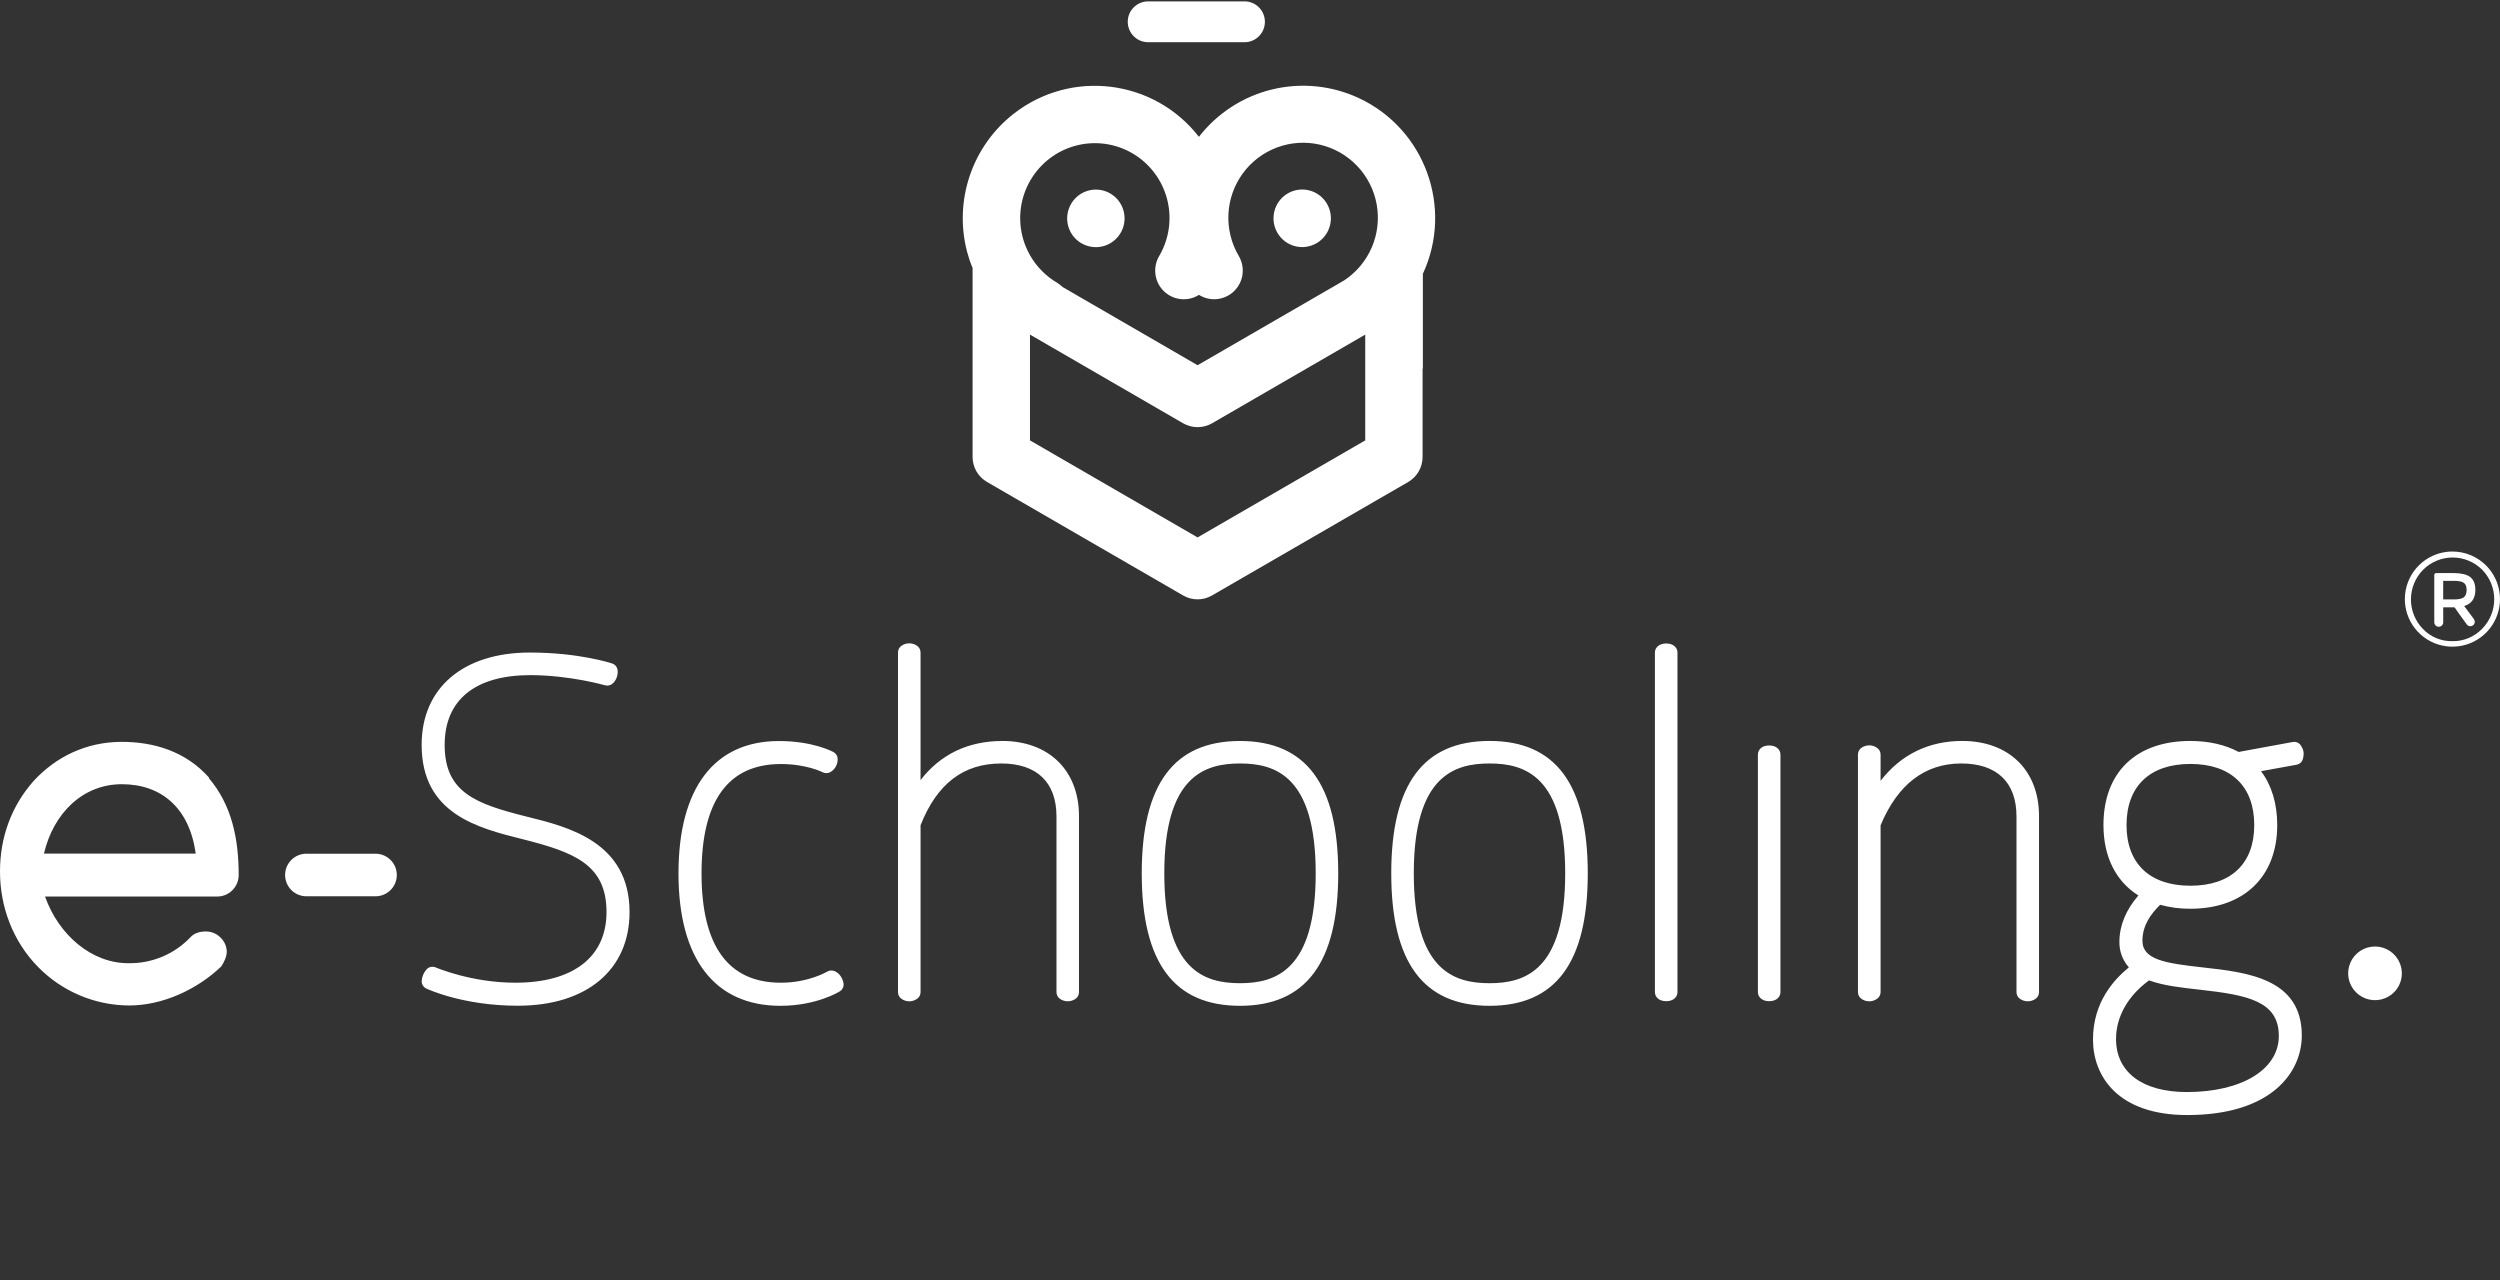
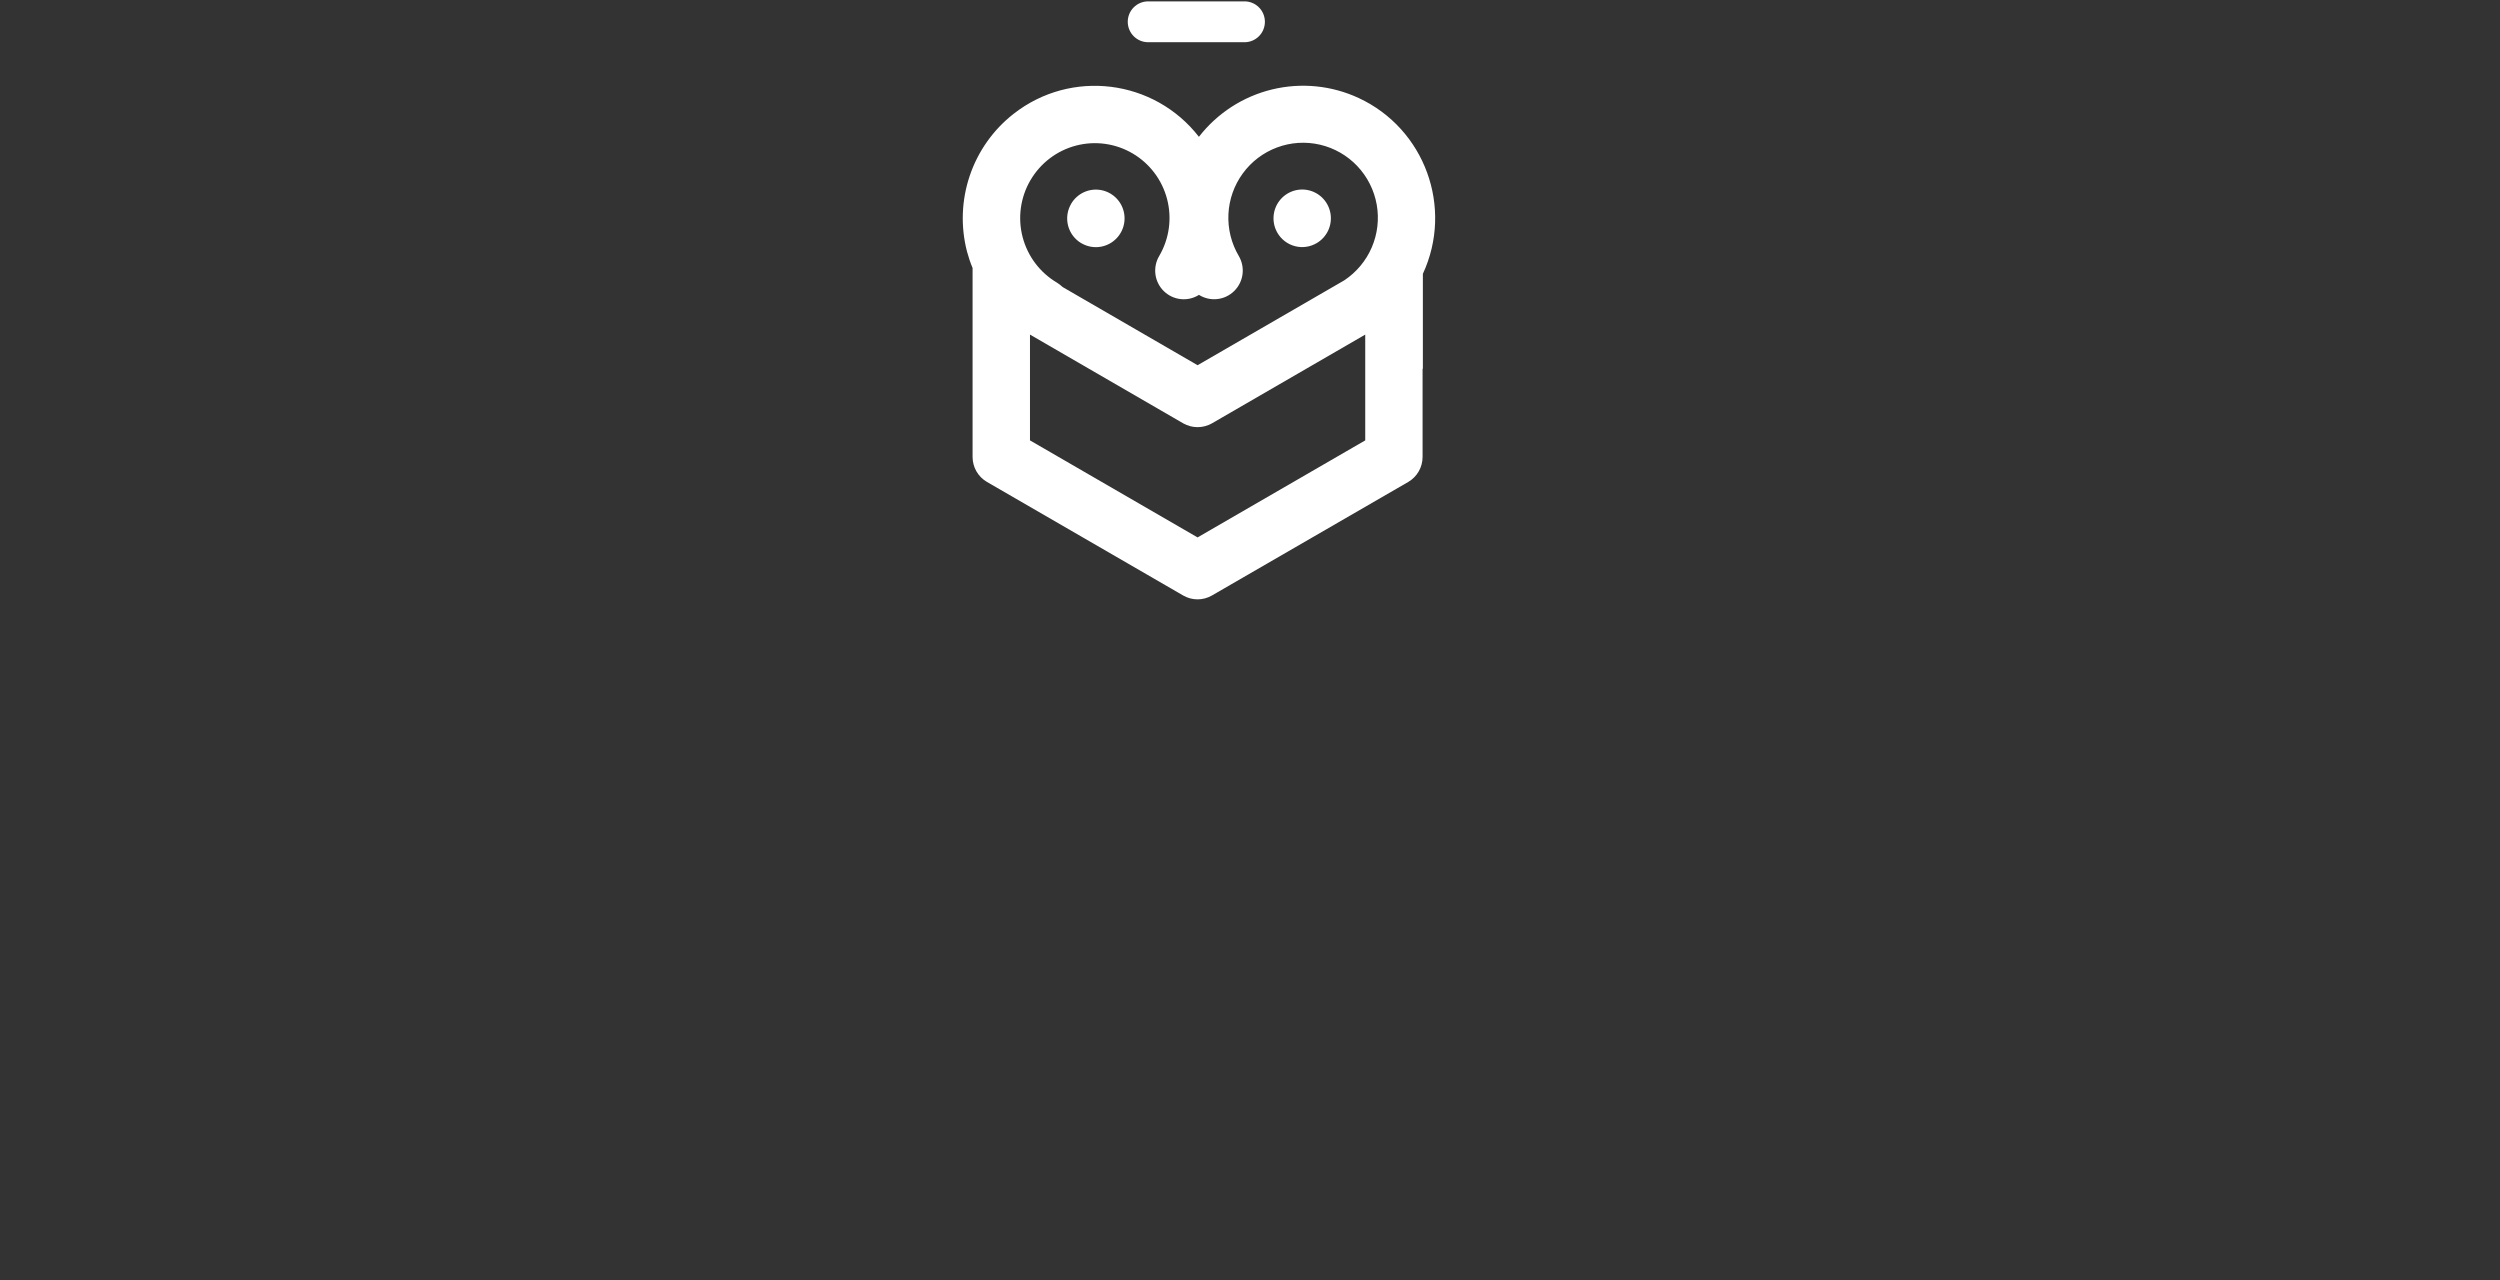
<svg xmlns="http://www.w3.org/2000/svg" width="246" height="126" viewBox="0 0 246 126" fill="none">
  <rect x="0" y="0" width="246" height="126" fill="#333333" stroke="none" />
  <path d="M106.396 23.925C106.877 24.21 107.431 24.346 107.989 24.316C108.546 24.285 109.083 24.089 109.529 23.752C109.976 23.416 110.313 22.954 110.498 22.426C110.683 21.897 110.707 21.325 110.568 20.783C110.429 20.24 110.132 19.751 109.716 19.378C109.3 19.005 108.782 18.763 108.229 18.685C107.676 18.606 107.112 18.694 106.609 18.937C106.106 19.18 105.685 19.568 105.402 20.05V20.055C105.213 20.375 105.089 20.729 105.037 21.097C104.985 21.465 105.006 21.84 105.098 22.199C105.191 22.559 105.353 22.897 105.576 23.194C105.799 23.491 106.078 23.741 106.397 23.93L106.396 23.925ZM95.702 26.368V44.967C95.702 45.463 95.833 45.951 96.08 46.382C96.328 46.812 96.683 47.17 97.112 47.419L116.431 58.6C116.859 58.847 117.345 58.977 117.84 58.977C118.334 58.977 118.82 58.847 119.249 58.6L138.579 47.419C139.006 47.168 139.36 46.809 139.606 46.379C139.852 45.948 139.982 45.461 139.982 44.964V36.276H140.01V26.947C143.031 20.423 140.206 12.678 133.701 9.648C131.035 8.407 128.029 8.109 125.173 8.801C122.317 9.494 119.779 11.136 117.973 13.462C113.561 7.788 105.397 6.774 99.739 11.2C97.738 12.764 96.238 14.883 95.423 17.293C94.609 19.703 94.516 22.299 95.156 24.762C95.301 25.309 95.483 25.846 95.702 26.368ZM134.339 43.334L117.84 52.882L101.35 43.334V32.924L116.434 41.66C116.864 41.904 117.349 42.032 117.843 42.032C118.337 42.032 118.823 41.904 119.252 41.66L134.339 32.924V43.334ZM101.395 17.738C102.377 16.052 103.987 14.825 105.87 14.329C106.803 14.083 107.775 14.024 108.731 14.155C109.686 14.286 110.607 14.604 111.44 15.092C112.272 15.579 113.001 16.227 113.585 16.997C114.168 17.767 114.594 18.645 114.839 19.581C115.084 20.516 115.143 21.491 115.013 22.449C114.882 23.407 114.565 24.331 114.079 25.166L114.066 25.187C113.744 25.731 113.613 26.368 113.695 26.995C113.777 27.623 114.068 28.204 114.519 28.646C114.971 29.088 115.558 29.365 116.185 29.432C116.813 29.499 117.445 29.352 117.979 29.015C118.513 29.351 119.145 29.497 119.772 29.429C120.399 29.362 120.985 29.085 121.437 28.644C121.889 28.203 122.18 27.622 122.263 26.995C122.346 26.368 122.217 25.731 121.896 25.187C121.162 23.944 120.807 22.512 120.877 21.069C120.946 19.625 121.437 18.235 122.288 17.068C123.138 15.902 124.311 15.012 125.662 14.509C127.012 14.005 128.48 13.911 129.884 14.236C131.287 14.562 132.565 15.294 133.557 16.341C134.55 17.389 135.214 18.705 135.468 20.127C135.721 21.55 135.552 23.015 134.983 24.342C134.413 25.669 133.467 26.799 132.263 27.593L117.843 35.937L104.551 28.238C104.387 28.08 104.207 27.939 104.014 27.818C102.335 26.829 101.116 25.212 100.624 23.322C100.132 21.432 100.409 19.424 101.392 17.738H101.395ZM129.56 23.925C130.042 23.643 130.429 23.223 130.674 22.72C130.918 22.217 131.008 21.652 130.933 21.097C130.857 20.543 130.62 20.023 130.25 19.604C129.88 19.184 129.394 18.885 128.854 18.742C128.314 18.6 127.745 18.621 127.217 18.803C126.689 18.985 126.227 19.32 125.889 19.766C125.551 20.211 125.352 20.747 125.318 21.306C125.283 21.865 125.415 22.422 125.696 22.905L125.699 22.912C126.075 23.558 126.691 24.029 127.412 24.22C128.133 24.412 128.901 24.308 129.546 23.932L129.56 23.925ZM112.975 4.155H122.462C122.994 4.155 123.504 3.943 123.879 3.566C124.255 3.189 124.466 2.678 124.466 2.145C124.466 1.612 124.255 1.1 123.879 0.724C123.504 0.347 122.994 0.135 122.462 0.135L112.975 0.135C112.444 0.135 111.934 0.347 111.558 0.724C111.182 1.1 110.971 1.612 110.971 2.145C110.971 2.678 111.182 3.189 111.558 3.566C111.934 3.943 112.444 4.155 112.975 4.155Z" fill="white" />
-   <path d="M20.6 76.555C18.265 73.887 15.049 72.999 11.992 72.999C8.429 72.999 5.486 74.501 3.326 76.827C1.097 79.331 5.56685e-05 82.439 5.56685e-05 85.728C-0.01 89.212 1.27 92.613 3.707 95.109C4.877 96.315 6.275 97.275 7.82 97.932C9.366 98.59 11.027 98.932 12.706 98.939C15.985 98.939 19.373 97.387 21.763 95.109C22.041 94.709 22.314 94.108 22.314 93.657C22.31 93.383 22.249 93.113 22.135 92.864C22.02 92.615 21.856 92.392 21.651 92.21C21.459 92.026 21.232 91.883 20.983 91.788C20.735 91.693 20.471 91.649 20.205 91.658C19.66 91.658 19.096 91.83 18.756 92.21C17.979 93.032 17.04 93.684 15.999 94.126C14.958 94.568 13.837 94.79 12.706 94.779C9.037 94.823 5.767 92 4.433 88.219H21.377C21.937 88.218 22.473 87.995 22.869 87.598C23.264 87.202 23.486 86.665 23.486 86.105C23.486 82.56 22.817 79.22 20.542 76.555H20.6ZM4.324 83.996C5.265 79.997 8.161 77.166 11.991 77.166C15.877 77.166 18.643 79.501 19.26 83.996H4.324ZM235.974 94.436C235.709 93.986 235.317 93.625 234.847 93.398C234.377 93.171 233.85 93.088 233.333 93.161C232.816 93.233 232.332 93.457 231.942 93.805C231.552 94.152 231.274 94.607 231.143 95.112C231.011 95.618 231.033 96.15 231.204 96.644C231.376 97.137 231.69 97.568 232.106 97.883C232.523 98.198 233.023 98.382 233.544 98.413C234.065 98.443 234.584 98.319 235.034 98.055C235.637 97.704 236.075 97.129 236.254 96.455C236.432 95.781 236.336 95.064 235.986 94.461C235.982 94.453 235.978 94.444 235.974 94.436ZM61.947 89.745C61.947 82.853 55.892 81.358 51.888 80.371C46.827 79.105 43.754 77.997 43.754 73.3C43.754 68.872 46.751 66.433 52.189 66.433C56.052 66.433 59.504 67.424 59.538 67.434C59.677 67.472 59.823 67.473 59.962 67.436C60.101 67.399 60.227 67.326 60.329 67.224C60.482 67.069 60.601 66.884 60.678 66.68C60.756 66.477 60.791 66.259 60.78 66.042C60.78 65.874 60.727 65.711 60.63 65.576C60.532 65.44 60.394 65.339 60.235 65.287C60.105 65.243 56.965 64.21 52.142 64.21C45.571 64.21 41.489 67.692 41.489 73.298C41.489 80.089 47.014 81.474 51.454 82.583C56.424 83.846 59.681 85.029 59.681 89.742C59.681 94.165 56.41 96.699 50.708 96.699C46.373 96.699 42.907 95.21 42.873 95.194C42.726 95.131 42.563 95.114 42.406 95.144C42.249 95.175 42.105 95.251 41.992 95.365C41.693 95.69 41.516 96.11 41.493 96.552C41.494 96.703 41.536 96.851 41.617 96.978C41.697 97.105 41.812 97.207 41.948 97.272C42.094 97.341 45.576 98.963 50.938 98.963C57.728 98.971 61.947 95.433 61.947 89.745ZM76.791 98.971C80.342 98.971 82.548 97.602 82.639 97.547C82.775 97.462 82.882 97.338 82.946 97.19C83.01 97.043 83.027 96.879 82.996 96.722C82.886 96.165 82.551 95.729 82.103 95.548C81.988 95.505 81.865 95.488 81.743 95.498C81.62 95.509 81.501 95.546 81.395 95.608C81.378 95.619 79.555 96.699 76.838 96.699C71.654 96.699 69.031 93.08 69.031 85.939C69.031 78.799 71.657 75.18 76.838 75.18C79.358 75.18 80.934 75.979 80.946 75.989C81.058 76.046 81.181 76.076 81.306 76.077C81.432 76.079 81.555 76.051 81.668 75.996C81.902 75.871 82.096 75.683 82.23 75.454C82.363 75.225 82.431 74.963 82.424 74.698C82.425 74.556 82.388 74.416 82.315 74.293C82.242 74.171 82.137 74.07 82.012 74.003C81.93 73.958 80.003 72.918 76.655 72.918C70.277 72.918 66.763 77.546 66.763 85.947C66.763 94.349 70.328 98.971 76.791 98.971ZM98.612 72.914C95.256 72.914 92.525 74.236 90.582 76.763V64.203C90.582 64.078 90.553 63.956 90.498 63.844C90.442 63.733 90.361 63.636 90.261 63.562C90.032 63.393 89.755 63.302 89.471 63.302C89.187 63.302 88.91 63.393 88.681 63.562C88.582 63.636 88.501 63.733 88.446 63.843C88.391 63.954 88.362 64.076 88.363 64.2V97.631C88.362 97.755 88.391 97.877 88.446 97.988C88.501 98.098 88.582 98.195 88.681 98.269C88.91 98.438 89.187 98.529 89.472 98.529C89.756 98.53 90.033 98.439 90.261 98.269C90.361 98.195 90.442 98.099 90.497 97.988C90.553 97.877 90.583 97.755 90.583 97.631V81.204C92.2 77.115 94.799 75.126 98.524 75.126C102.028 75.126 103.957 76.978 103.957 80.336V97.631C103.958 97.755 103.987 97.877 104.042 97.988C104.097 98.098 104.177 98.195 104.276 98.269C104.506 98.437 104.782 98.527 105.066 98.527C105.35 98.527 105.627 98.437 105.856 98.269C105.955 98.194 106.034 98.098 106.089 97.987C106.144 97.877 106.172 97.755 106.172 97.631V80.297C106.172 75.808 103.205 72.909 98.612 72.909V72.914ZM131.682 85.942C131.682 77.174 128.521 72.914 122.015 72.914C115.51 72.914 112.348 77.174 112.348 85.942C112.348 94.71 115.51 98.971 122.015 98.971C128.52 98.971 131.682 94.706 131.682 85.937V85.942ZM122.015 96.747C118.548 96.747 114.567 95.519 114.567 85.937C114.567 76.355 118.548 75.126 122.015 75.126C125.483 75.126 129.465 76.353 129.465 85.937C129.465 95.521 125.481 96.747 122.012 96.747H122.015ZM146.567 72.909C140.061 72.909 136.899 77.169 136.899 85.937C136.899 94.706 140.062 98.971 146.57 98.971C153.078 98.971 156.236 94.71 156.236 85.942C156.236 77.174 153.072 72.909 146.57 72.909H146.567ZM146.567 96.747C143.098 96.747 139.117 95.519 139.117 85.937C139.117 76.355 143.098 75.126 146.567 75.126C150.035 75.126 154.016 76.353 154.016 85.937C154.016 95.521 150.039 96.747 146.57 96.747H146.567ZM163.954 98.517C164.632 98.517 164.894 98.153 164.974 97.998C165.033 97.885 165.063 97.76 165.063 97.632V64.203C165.063 64.075 165.032 63.949 164.974 63.836C164.894 63.682 164.632 63.318 163.954 63.318C163.276 63.318 163.007 63.688 162.928 63.847C162.873 63.958 162.844 64.079 162.843 64.203V97.631C162.844 97.755 162.873 97.876 162.928 97.987C163.01 98.147 163.269 98.517 163.957 98.517H163.954ZM174.086 98.517C174.771 98.517 175.033 98.147 175.112 97.988C175.167 97.877 175.196 97.756 175.197 97.632V74.24C175.196 74.117 175.167 73.995 175.112 73.883C175.033 73.726 174.775 73.355 174.086 73.355C173.398 73.355 173.147 73.719 173.066 73.874C173.008 73.987 172.977 74.113 172.977 74.24V97.631C172.977 97.758 173.008 97.884 173.066 97.997C173.147 98.153 173.41 98.517 174.089 98.517H174.086ZM193.078 72.909C189.775 72.909 187.041 74.254 185.049 76.834V74.24C185.048 74.116 185.018 73.993 184.961 73.883C184.904 73.772 184.822 73.676 184.721 73.603C184.492 73.434 184.215 73.342 183.931 73.342C183.647 73.342 183.37 73.434 183.141 73.603C183.042 73.677 182.962 73.773 182.907 73.884C182.852 73.995 182.823 74.117 182.823 74.24V97.631C182.823 97.755 182.852 97.877 182.907 97.987C182.962 98.098 183.042 98.195 183.141 98.269C183.371 98.438 183.648 98.529 183.933 98.529C184.217 98.531 184.493 98.439 184.721 98.269C184.822 98.196 184.904 98.1 184.961 97.989C185.018 97.878 185.048 97.756 185.049 97.631V81.211C186.734 77.177 189.409 75.126 192.989 75.126C196.493 75.126 198.422 76.978 198.422 80.336V97.631C198.422 97.755 198.452 97.877 198.507 97.988C198.563 98.098 198.643 98.195 198.742 98.269C198.971 98.437 199.248 98.527 199.532 98.527C199.816 98.527 200.092 98.437 200.322 98.269C200.42 98.195 200.5 98.098 200.556 97.987C200.611 97.877 200.639 97.755 200.639 97.631V80.297C200.641 75.808 197.676 72.909 193.078 72.909ZM225.6 73.013L220.284 73.991C218.975 73.285 217.334 72.91 215.529 72.91C210.175 72.91 206.98 76.005 206.98 81.188C206.98 84.293 208.191 86.714 210.417 88.114C209.19 89.531 208.55 91.084 208.55 92.659C208.529 93.589 208.862 94.492 209.48 95.187C208.036 96.381 205.951 98.583 205.951 102.292C205.951 105.883 208.385 109.721 215.217 109.721C223.542 109.721 226.497 105.502 226.497 101.89C226.497 96.272 221.103 95.677 216.771 95.195C213.079 94.786 210.816 94.443 210.816 92.569C210.816 91.043 211.652 89.928 212.56 89.03C213.528 89.297 214.527 89.429 215.531 89.421C220.803 89.421 224.079 86.265 224.079 81.188C224.079 79.085 223.534 77.276 222.485 75.885L225.98 75.25C226.13 75.223 226.269 75.153 226.381 75.049C226.492 74.945 226.572 74.811 226.609 74.663C226.754 74.076 226.662 73.771 226.426 73.387C226.344 73.247 226.221 73.136 226.073 73.069C225.926 73.002 225.761 72.982 225.602 73.013H225.6ZM211.468 96.469C212.87 96.987 214.611 97.179 216.445 97.385C221.151 97.907 224.236 98.507 224.236 101.934C224.236 105.237 220.596 107.457 215.177 107.457C210.816 107.457 208.219 105.507 208.219 102.245C208.211 100.061 209.394 97.975 211.468 96.469ZM215.535 87.155C211.54 87.155 209.25 84.981 209.25 81.188C209.25 77.365 211.54 75.172 215.535 75.172C219.53 75.172 221.818 77.365 221.818 81.188C221.818 84.987 219.53 87.155 215.535 87.155ZM36.947 84.005H30.148C29.592 84.005 29.06 84.226 28.667 84.619C28.274 85.012 28.054 85.544 28.054 86.1C28.054 86.655 28.274 87.188 28.667 87.581C29.06 87.973 29.592 88.194 30.148 88.194H36.951C37.506 88.194 38.039 87.973 38.432 87.581C38.825 87.188 39.045 86.655 39.045 86.1C39.045 85.544 38.825 85.012 38.432 84.619C38.039 84.226 37.506 84.005 36.951 84.005H36.947ZM241.312 54.27C240.229 54.271 239.18 54.648 238.344 55.336C237.508 56.024 236.936 56.981 236.726 58.043C236.516 59.105 236.681 60.208 237.192 61.162C237.704 62.117 238.53 62.864 239.531 63.278C240.532 63.691 241.645 63.745 242.681 63.43C243.717 63.114 244.612 62.45 245.213 61.549C245.814 60.648 246.084 59.567 245.977 58.489C245.87 57.411 245.393 56.404 244.627 55.639C243.748 54.762 242.557 54.27 241.316 54.27H241.312ZM244.236 61.874C243.859 62.267 243.406 62.578 242.903 62.787C242.401 62.997 241.86 63.1 241.316 63.09C240.776 63.103 240.239 63.002 239.74 62.796C239.241 62.589 238.79 62.281 238.416 61.891C237.658 61.111 237.234 60.066 237.237 58.978C237.239 57.891 237.667 56.847 238.429 56.07C238.809 55.687 239.262 55.383 239.76 55.175C240.259 54.968 240.793 54.86 241.333 54.859C241.873 54.858 242.408 54.963 242.907 55.169C243.407 55.375 243.86 55.677 244.243 56.059L244.249 56.065C245.01 56.842 245.436 57.887 245.433 58.974C245.431 60.062 245.001 61.105 244.236 61.878V61.874ZM243.395 60.869L242.475 59.63C243.208 59.412 243.575 58.885 243.576 58.05C243.576 57.472 243.41 57.052 243.078 56.788C242.758 56.535 242.229 56.403 241.513 56.392H239.721C239.671 56.392 239.623 56.412 239.588 56.447C239.553 56.482 239.533 56.53 239.533 56.58V61.204C239.529 61.264 239.537 61.324 239.558 61.381C239.578 61.438 239.61 61.49 239.651 61.534C239.692 61.578 239.742 61.614 239.797 61.638C239.853 61.662 239.913 61.674 239.973 61.674C240.033 61.674 240.093 61.662 240.149 61.638C240.204 61.614 240.254 61.578 240.295 61.534C240.336 61.49 240.368 61.438 240.389 61.381C240.409 61.324 240.417 61.264 240.413 61.204V59.76H241.527C241.527 59.76 242.427 61.047 242.748 61.463C242.788 61.513 242.839 61.552 242.897 61.579C242.955 61.606 243.019 61.618 243.083 61.617C243.198 61.617 243.309 61.571 243.391 61.489C243.473 61.407 243.519 61.296 243.519 61.18C243.516 61.075 243.477 60.975 243.409 60.895L243.395 60.869ZM241.458 58.983H240.409V57.157H241.485C241.942 57.157 242.268 57.223 242.444 57.353C242.62 57.483 242.715 57.715 242.715 58.045C242.715 58.376 242.627 58.618 242.45 58.765C242.273 58.912 241.942 58.985 241.459 58.985L241.458 58.983Z" fill="white" />
</svg>